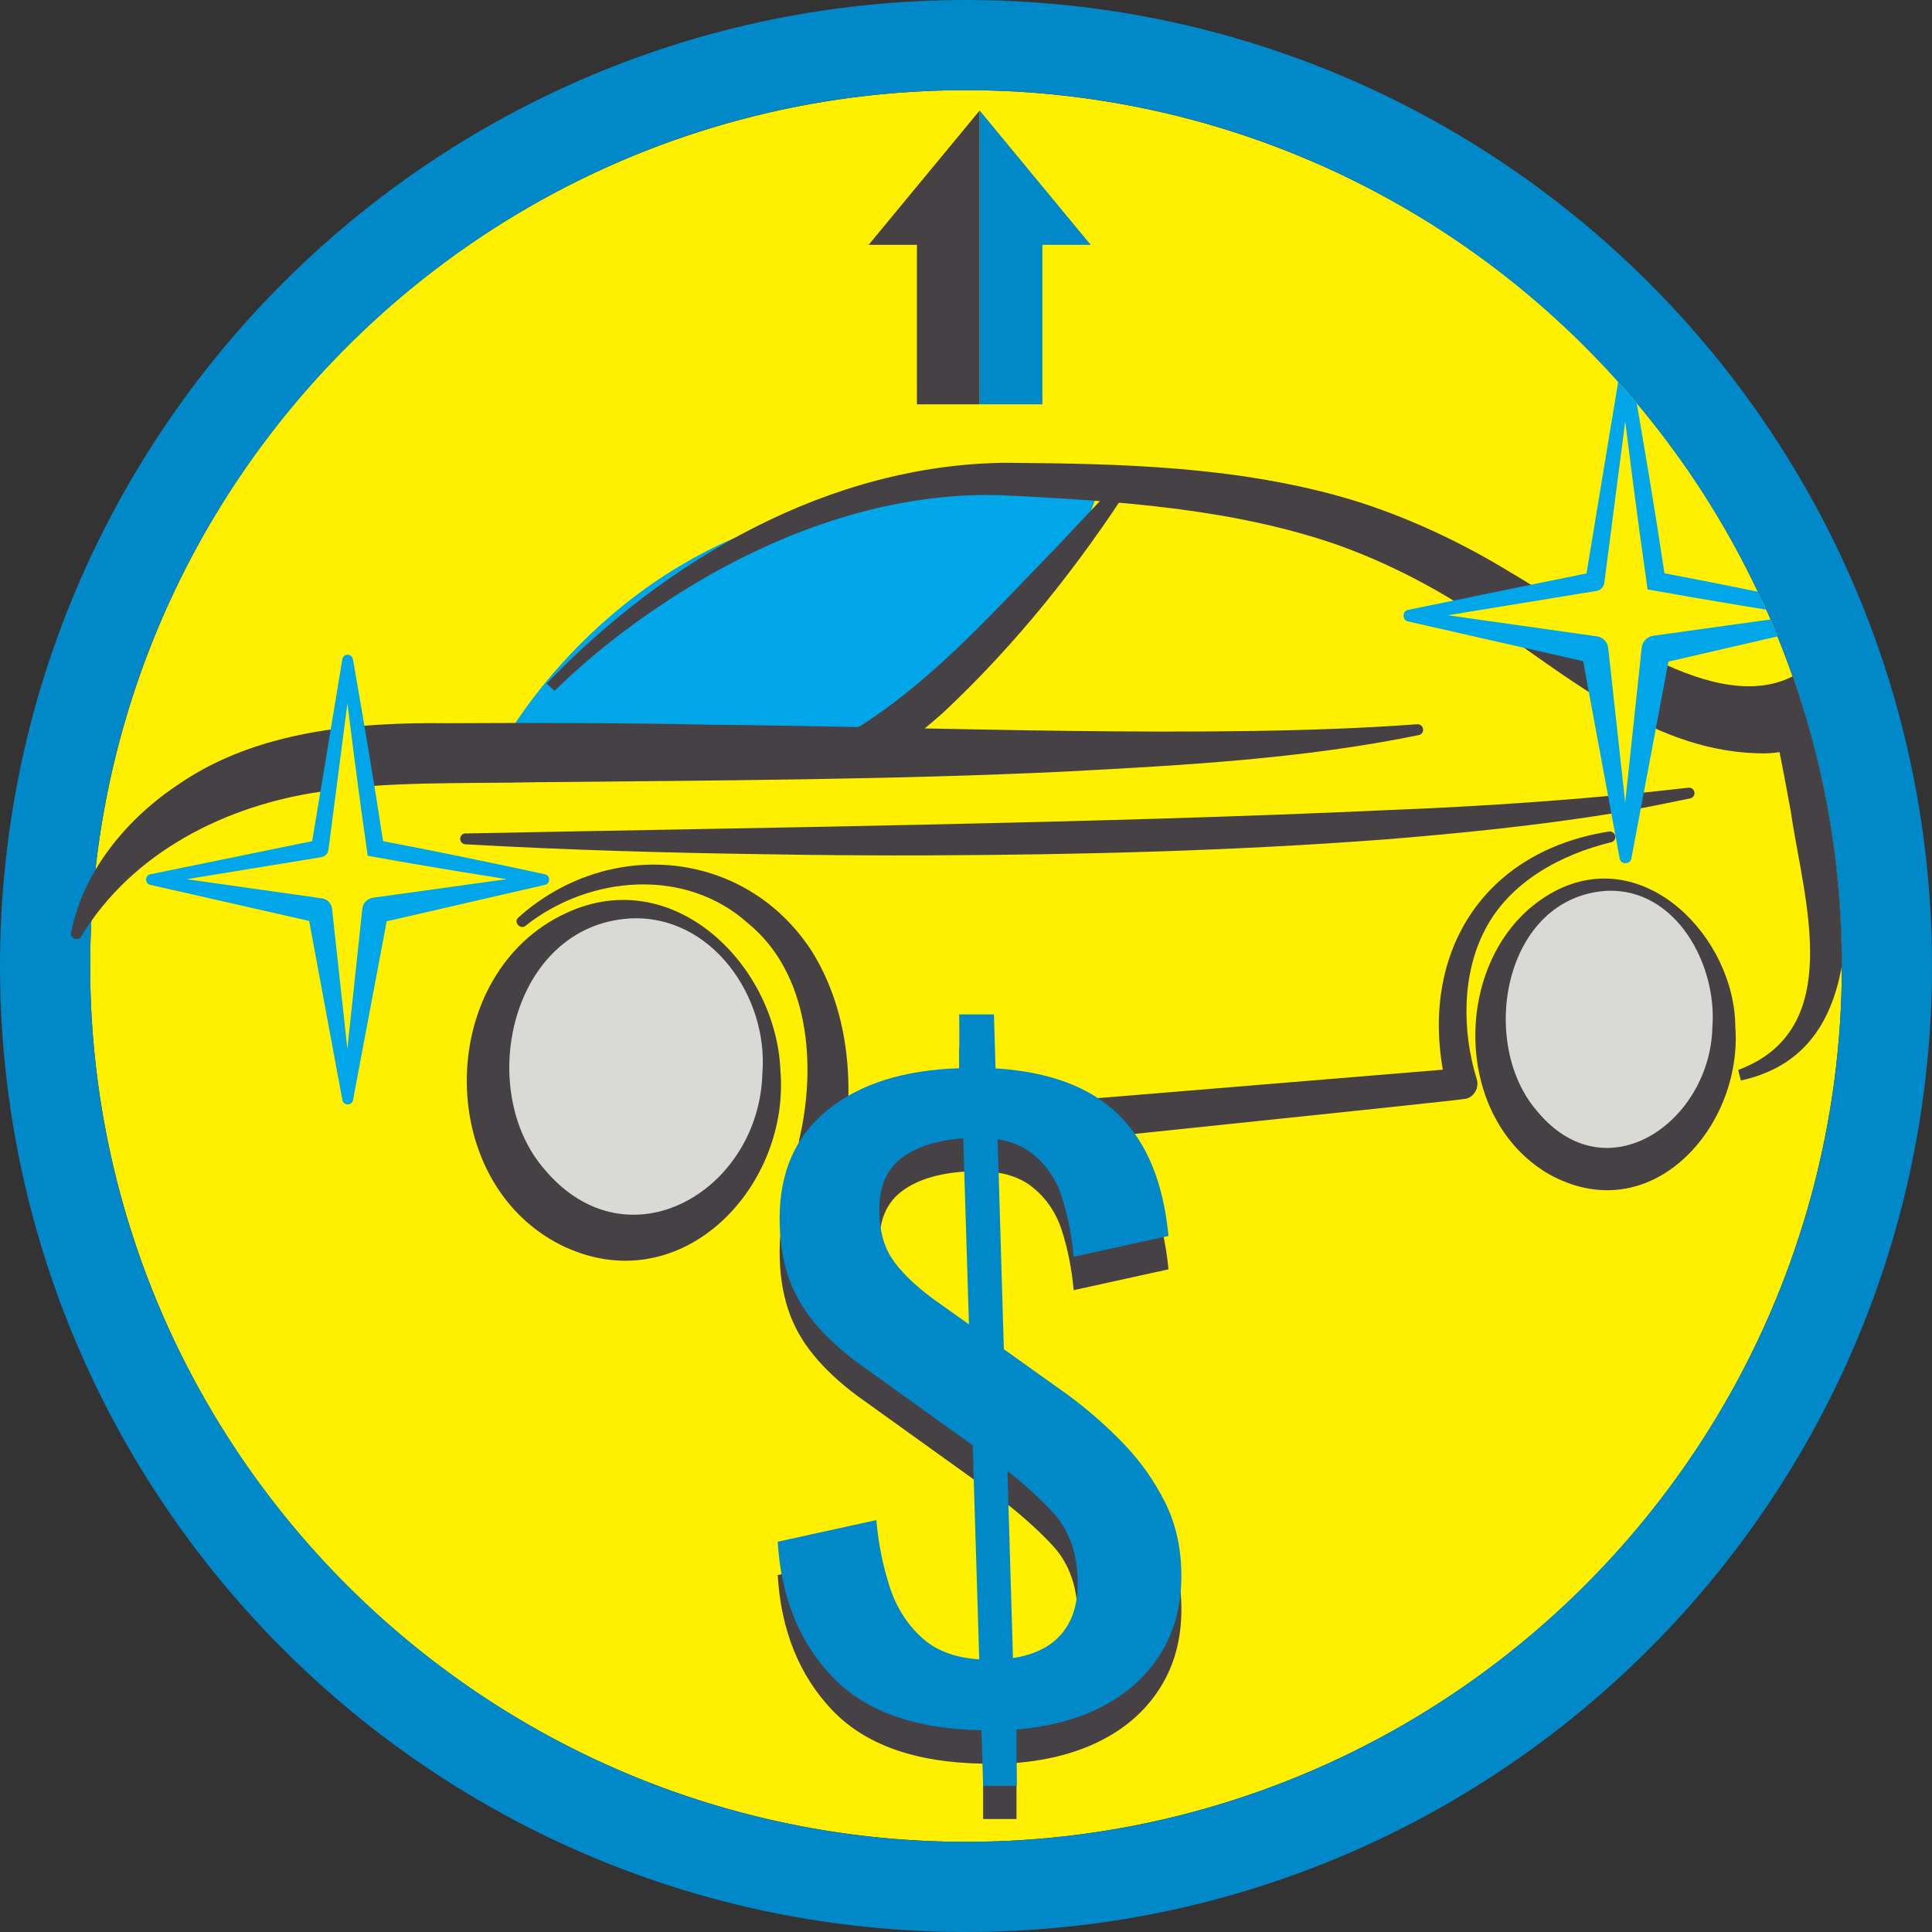
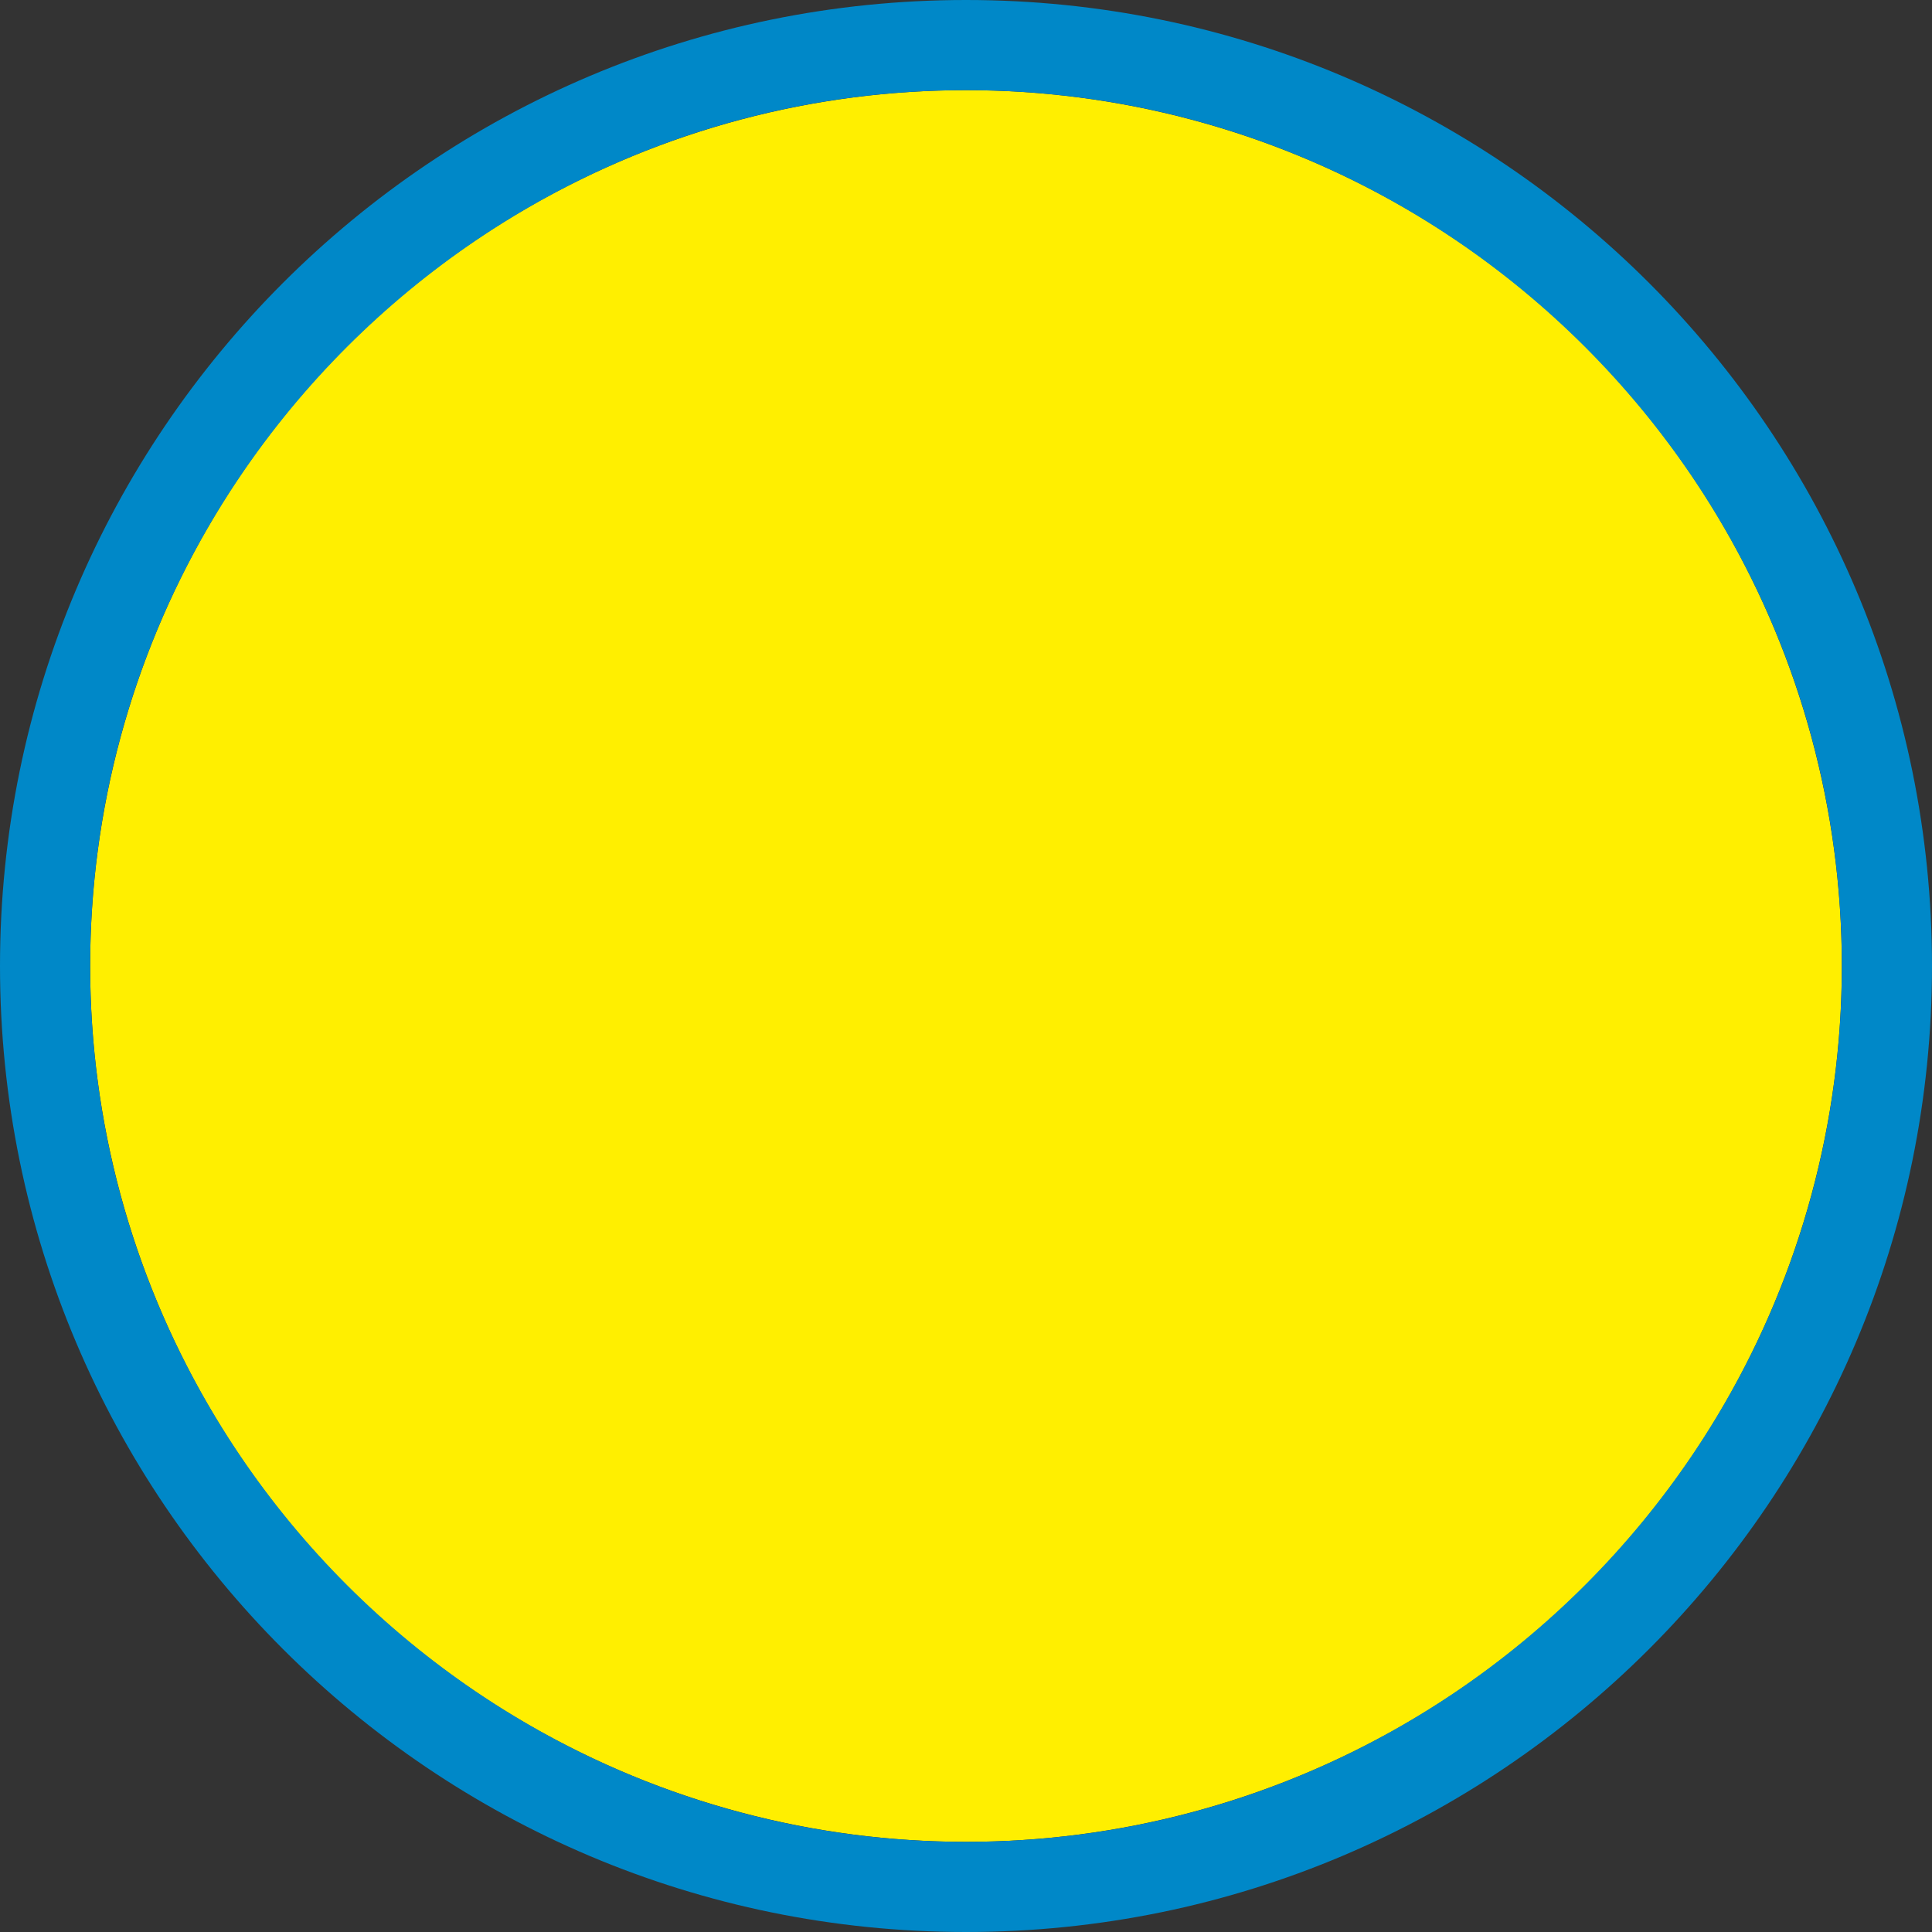
<svg xmlns="http://www.w3.org/2000/svg" id="Layer_7" viewBox="0 0 150 150">
  <rect x="0" y="0" width="150" height="150" fill="#333333" stroke="none" />
  <defs>
    <style>.cls-1{fill:none;}.cls-2{clip-path:url(#clippath);}.cls-3{fill:#00a6e8;}.cls-4{fill:#0088c8;}.cls-5{fill:#ffef00;}.cls-6{fill:#d9d9d6;}.cls-7{fill:#454144;}</style>
    <clipPath id="clippath">
-       <path class="cls-1" d="m75,7C37.5,7,3.06,38.41,3.06,75.91s34.45,67.09,71.94,67.09,68-30.5,68-68S112.5,7,75,7Z" />
-     </clipPath>
+       </clipPath>
  </defs>
  <circle class="cls-5" cx="75" cy="75" r="68" />
  <path class="cls-4" d="m75,0C33.58,0,0,33.58,0,75s33.58,75,75,75,75-33.58,75-75S116.42,0,75,0Zm0,143c-37.5,0-68-30.5-68-68S37.5,7,75,7s68,30.5,68,68-30.5,68-68,68Z" />
  <g class="cls-2">
-     <path class="cls-3" d="m38.9,57.95s6.92-13.14,22.14-17.64c15.22-4.5,24.56-3.63,24.56-3.63,0,0-1.04,7.44-9.68,14.01-8.65,6.57-9.68,8.13-9.68,8.13l-27.32-.86Z" />
+     <path class="cls-3" d="m38.9,57.95c15.22-4.5,24.56-3.63,24.56-3.63,0,0-1.04,7.44-9.68,14.01-8.65,6.57-9.68,8.13-9.68,8.13l-27.32-.86Z" />
    <path class="cls-7" d="m5.52,72.4c.95-4.81,4.38-8.9,8.41-11.55,6.04-4.13,13.77-4.78,20.83-4.7,6.65-.04,13.98-.02,20.59.12,16.02.13,38.9,1.15,54.67-.04.24-.02.45.15.47.39.02.22-.13.41-.33.45-9.02,1.85-18.22,2.34-27.38,2.83-13.19.64-27.85.7-41.13.83-5.22.12-11.64-.09-16.7.73-7.35,1.04-14.65,4.68-18.62,11.2-.18.44-.92.24-.81-.25h0Z" />
    <path class="cls-7" d="m42.44,53.07c9.29-9.65,21.95-17,35.64-17.14,9.01.07,18.05.26,26.82,2.86,4.4,1.35,8.62,3.34,12.49,5.72,5.54,3.2,15.16,11.12,21.59,8.1,0,0,3.62-1.78,3.62-1.78.24,3.83.55,8,.66,11.8.14,7.68,1.7,19.11-8.1,21.26,0,0-.21-.82-.21-.82,8.44-3.13,5.07-13.29,4.1-19.99-.46-2.57-.97-5.17-1.51-7.71l3.87,2.02c-1.28.62-2.77,1.03-4.19,1.1-8.61.13-15.42-5.98-22.1-10.41-3.58-2.41-7.35-4.38-11.37-5.81-8.17-2.81-17.08-3.38-25.72-3.81-8.67-.35-17.22,2.66-24.59,7.16-3.72,2.29-7.27,4.96-10.39,8.02l-.62-.58h0Z" />
    <path class="cls-7" d="m87.9,37.46c-4.16,6.47-8.96,12.5-14.59,17.79-1.38,1.25-3.16,2.67-4.74,3.64-.27.2-.63.34-.94.5-.3.2-.7.26-1.38-.57-.19-.23-.29-.51-.31-.79-.18-1.71.25-1.22,1.06-1.79,5.71-3.7,10.29-8.91,15.03-13.76,0,0,5.2-5.53,5.2-5.53.33-.37.95.09.68.51h0Z" />
    <ellipse class="cls-6" cx="48.88" cy="83.34" rx="11.02" ry="12.73" />
    <path class="cls-7" d="m60.61,83.34c.59,9.1-7.94,17.84-17.09,13.31-9.94-5.04-9.61-21.14.44-25.76,8.39-3.92,16.44,4.16,16.64,12.45h0Zm-1.42,0c.49-5.95-3.97-12.38-10.31-12.03-9.2.59-12.02,13.29-6.58,19.51,6.48,7.66,16.65,1.61,16.89-7.48h0Z" />
    <ellipse class="cls-6" cx="124.78" cy="79.72" rx="9.06" ry="11.03" />
-     <path class="cls-7" d="m134.73,79.72c.58,7.79-6.57,15.87-14.51,11.42-7.86-4.61-7.43-17.74.5-21.95,7-3.66,13.97,3.62,14.01,10.53h0Zm-1.78,0c.37-4.79-2.79-10.76-8.17-10.56-8.01.47-10.04,11.74-5.48,17.06,5.41,6.62,13.51.84,13.65-6.5h0Z" />
    <path class="cls-7" d="m36.15,64.71c22.11-.44,49.31-.79,71.27-1.8,7.79-.3,15.88-.85,23.65-1.75.24-.04.46.13.49.37.02.22-.13.42-.34.46-1.95.4-3.91.8-5.87,1.14-5.89.95-11.84,1.56-17.79,2.04-11.89.9-23.8,1.2-35.72,1.24-2.96.02-8.95-.02-11.91-.08-7.94-.11-15.87-.33-23.8-.78-.23-.01-.41-.21-.4-.45.01-.22.2-.4.42-.4h0Z" />
    <path class="cls-7" d="m40.24,71.24c6.93-6.22,17.55-5.4,22.77,2.58,2.86,4.59,3.32,10.12,2.5,15.39,0,0-1.89-2.17-1.89-2.17l49.76-4.1s-1.05,1.57-1.05,1.57c-2.42-9.84,2.36-18.33,12.58-19.95.23-.04.45.11.5.34.04.22-.1.44-.32.49-3.94.96-7.86,3.09-9.77,6.75-1.85,3.5-1.8,7.95-.67,11.64.2.64-.15,1.32-.79,1.52-.11.11-49.73,5.2-49.9,5.26-1.19.15-2.19-1.01-1.89-2.17,1.32-5.66.79-12.83-4.03-16.74-4.84-4.32-12.26-3.69-17.22.21-.35.36-1.02-.23-.56-.64h0Z" />
    <polygon class="cls-5" points="29.15 65.88 42.24 68.29 29.15 70.7 26.99 85.34 24.84 70.7 11.75 68.29 24.84 65.88 26.99 51.24 29.15 65.88" />
    <path class="cls-3" d="m29.74,65.31c4.15.78,8.31,1.65,12.57,2.57.43.08.43.74,0,.82,0,0-12.98,2.99-12.98,2.99l.82-.84-2.74,14.55c-.04.23-.26.38-.49.34-.18-.03-.3-.17-.34-.34l-2.7-14.56.78.81-12.99-2.95c-.43-.08-.44-.75,0-.82,0,0,13.04-2.67,13.04-2.67l-.55.57,2.42-14.6c.04-.23.25-.38.48-.34.18.03.31.18.34.34.84,4.78,1.63,9.46,2.34,14.13h0Zm-1.19,1.14c-.74-5.09-1.38-10.17-1.98-15.15h.83l-1.9,14.68c-.04.3-.27.52-.55.57l-13.14,2.15v-.82l13.19,1.87c.42.06.74.4.78.81l1.61,14.72h-.83l1.57-14.73c.05-.44.39-.78.82-.85l13.2-1.83v.82c-4.46-.68-9.03-1.42-13.61-2.25,0,0,4.57.83,0,0Z" />
    <polygon class="cls-5" points="128.58 45.14 143 47.8 128.58 50.45 126.2 66.58 123.83 50.45 109.4 47.8 123.83 45.14 126.2 29.01 128.58 45.14" />
    <path class="cls-3" d="m129.23,44.51c4.58.86,9.16,1.81,13.85,2.83.25.05.41.3.35.55-.04.18-.18.32-.35.35l-14.3,3.3.9-.93-3.02,16.04c-.08.49-.84.49-.91,0,0,0-2.97-16.04-2.97-16.04l.86.89-14.31-3.25c-.48-.08-.48-.82,0-.9,0,0,14.37-2.94,14.37-2.94l-.61.63,2.66-16.09c.07-.5.84-.5.91,0,.93,5.27,1.8,10.42,2.57,15.57h0Zm-1.31,1.26c-.81-5.61-1.52-11.21-2.18-16.69h.91l-2.09,16.17c-.04.33-.3.58-.61.63l-14.48,2.37v-.9l14.53,2.06c.47.07.81.45.86.89l1.78,16.22h-.91l1.73-16.23c.05-.49.43-.86.9-.93l14.54-2.02v.9c-4.92-.75-9.95-1.57-14.99-2.48,0,0,5.04.91,0,0Z" />
    <polygon class="cls-7" points="67.44 19.01 71.19 19.01 71.19 31.39 76.06 31.39 76.06 8.58 67.44 19.01" />
    <polygon class="cls-4" points="76.06 8.58 76.06 31.39 80.93 31.39 80.93 19.01 84.68 19.01 76.06 8.58" />
    <path class="cls-7" d="m76.33,141.23v-4.3c-5.26-.08-9.17-1.47-11.73-4.17-2.56-2.7-3.96-6.19-4.22-10.47l7.66-1.68c.15,1.79.5,3.51,1.03,5.17.54,1.66,1.42,3.02,2.64,4.08,1.23,1.06,2.94,1.59,5.14,1.59s3.95-.51,5.1-1.53c1.15-1.02,1.72-2.48,1.72-4.39,0-2.28-.64-4.12-1.92-5.51-1.28-1.39-2.89-2.79-4.83-4.21l-10.42-7.48c-1.33-1-2.44-2.03-3.33-3.12-.89-1.08-1.56-2.27-1.99-3.58-.43-1.31-.65-2.79-.65-4.45,0-3.61,1.25-6.43,3.76-8.44,2.5-2.01,5.9-3.08,10.19-3.21v-4.17h2.68v4.17c2.15.12,4.02.49,5.63,1.09,1.61.6,2.96,1.44,4.06,2.52,1.1,1.08,1.97,2.4,2.61,3.96.64,1.56,1.06,3.37,1.26,5.45l-7.36,1.62c-.15-1.66-.46-3.21-.92-4.64-.46-1.43-1.27-2.59-2.41-3.46-1.15-.87-2.8-1.25-4.94-1.12-2.15.12-3.82.62-5.02,1.5-1.2.87-1.8,2.22-1.8,4.05,0,1.54.32,2.79.96,3.77.64.98,1.67,2,3.1,3.08l10.5,7.48c1.53,1.12,2.98,2.38,4.33,3.77,1.35,1.39,2.45,2.94,3.3,4.64s1.26,3.61,1.26,5.73c0,2.28-.54,4.29-1.61,6.01-1.07,1.72-2.57,3.08-4.48,4.08-1.92,1-4.15,1.6-6.71,1.81v4.36h-2.61Z" />
    <path class="cls-4" d="m76.33,138.64v-4.3c-5.26-.08-9.17-1.47-11.73-4.17-2.56-2.7-3.96-6.19-4.22-10.47l7.66-1.68c.15,1.79.5,3.51,1.03,5.17.54,1.66,1.42,3.02,2.64,4.08,1.23,1.06,2.94,1.59,5.14,1.59s3.95-.51,5.1-1.53c1.15-1.02,1.72-2.48,1.72-4.39,0-2.28-.64-4.12-1.92-5.51-1.28-1.39-2.89-2.79-4.83-4.21l-10.42-7.48c-1.33-1-2.44-2.03-3.33-3.12-.89-1.08-1.56-2.27-1.99-3.58-.43-1.31-.65-2.79-.65-4.45,0-3.61,1.25-6.43,3.76-8.44,2.5-2.01,5.9-3.08,10.19-3.21v-4.17h2.68v4.17c2.15.12,4.02.49,5.63,1.09,1.61.6,2.96,1.44,4.06,2.52,1.1,1.08,1.97,2.4,2.61,3.96.64,1.56,1.06,3.37,1.26,5.45l-7.36,1.62c-.15-1.66-.46-3.21-.92-4.64-.46-1.43-1.27-2.59-2.41-3.46-1.15-.87-2.8-1.25-4.94-1.12-2.15.12-3.82.62-5.02,1.5-1.2.87-1.8,2.22-1.8,4.05,0,1.54.32,2.79.96,3.77.64.98,1.67,2,3.1,3.08l10.5,7.48c1.53,1.12,2.98,2.38,4.33,3.77,1.35,1.39,2.45,2.94,3.3,4.64s1.26,3.61,1.26,5.73c0,2.28-.54,4.29-1.61,6.01-1.07,1.72-2.57,3.08-4.48,4.08-1.92,1-4.15,1.6-6.71,1.81v4.36h-2.61Z" />
    <polygon class="cls-4" points="78.94 138.64 76.33 138.64 74.49 78.77 77.17 78.77 78.94 138.64" />
  </g>
</svg>